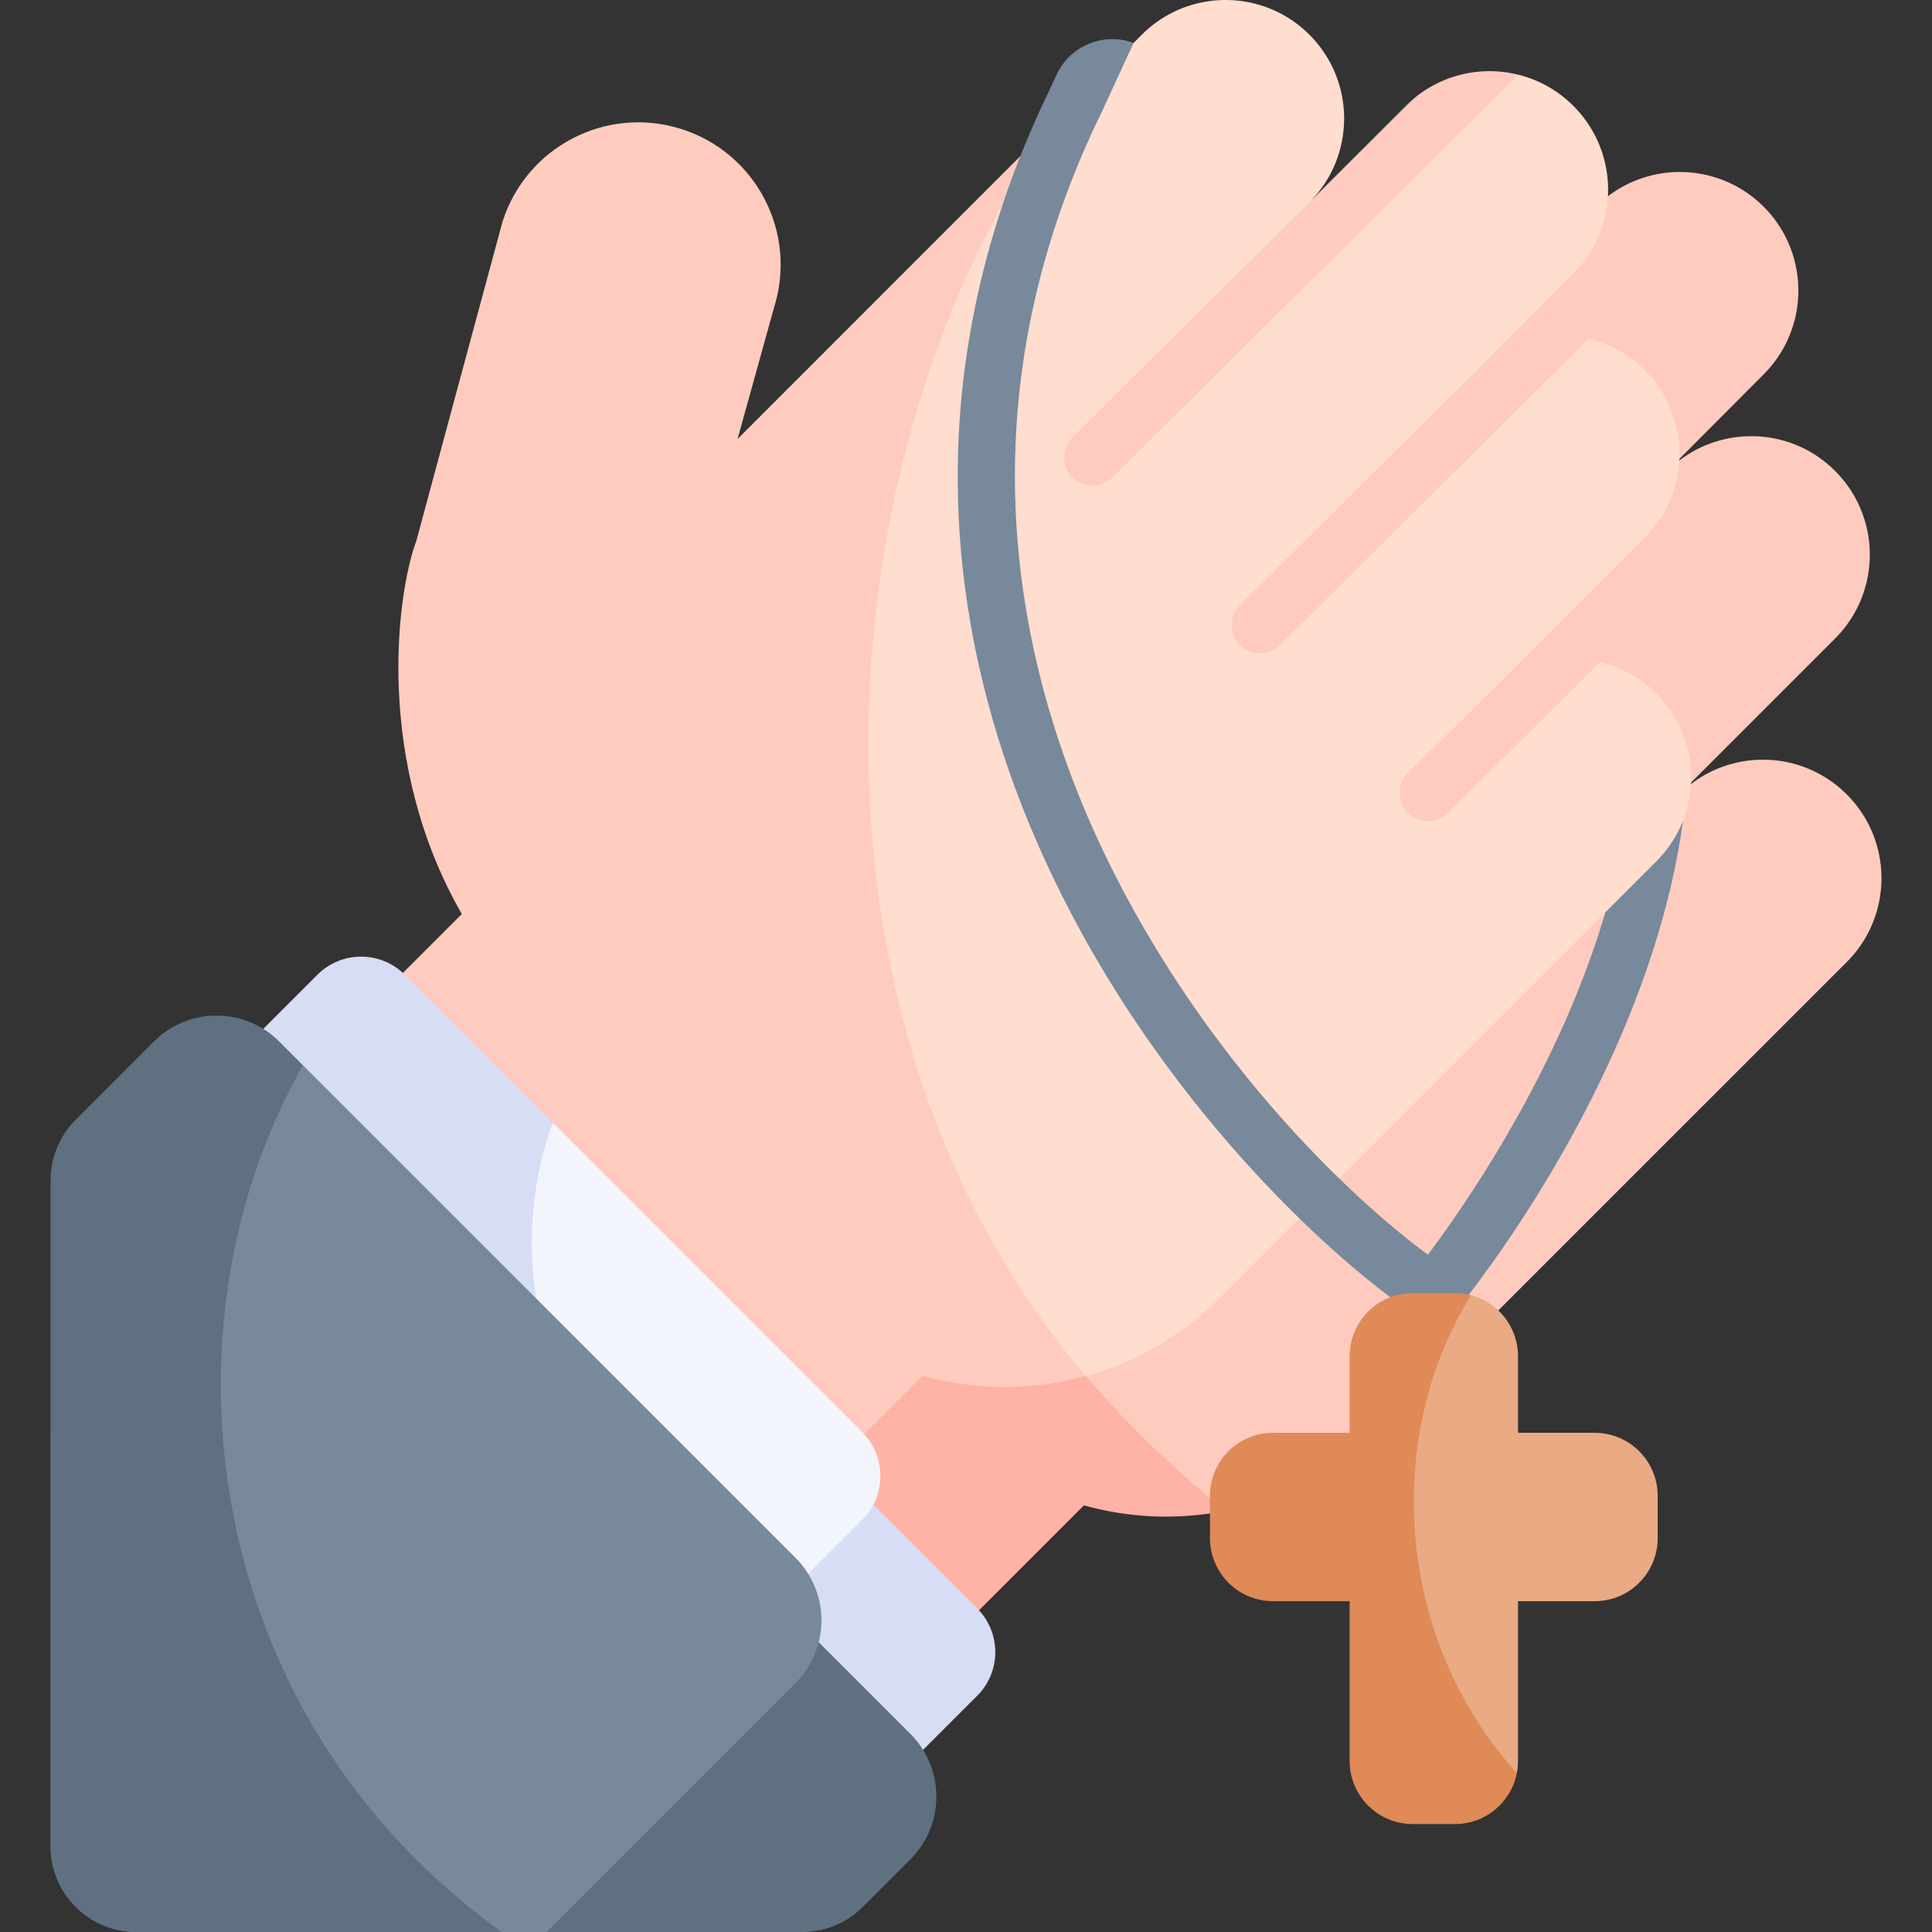
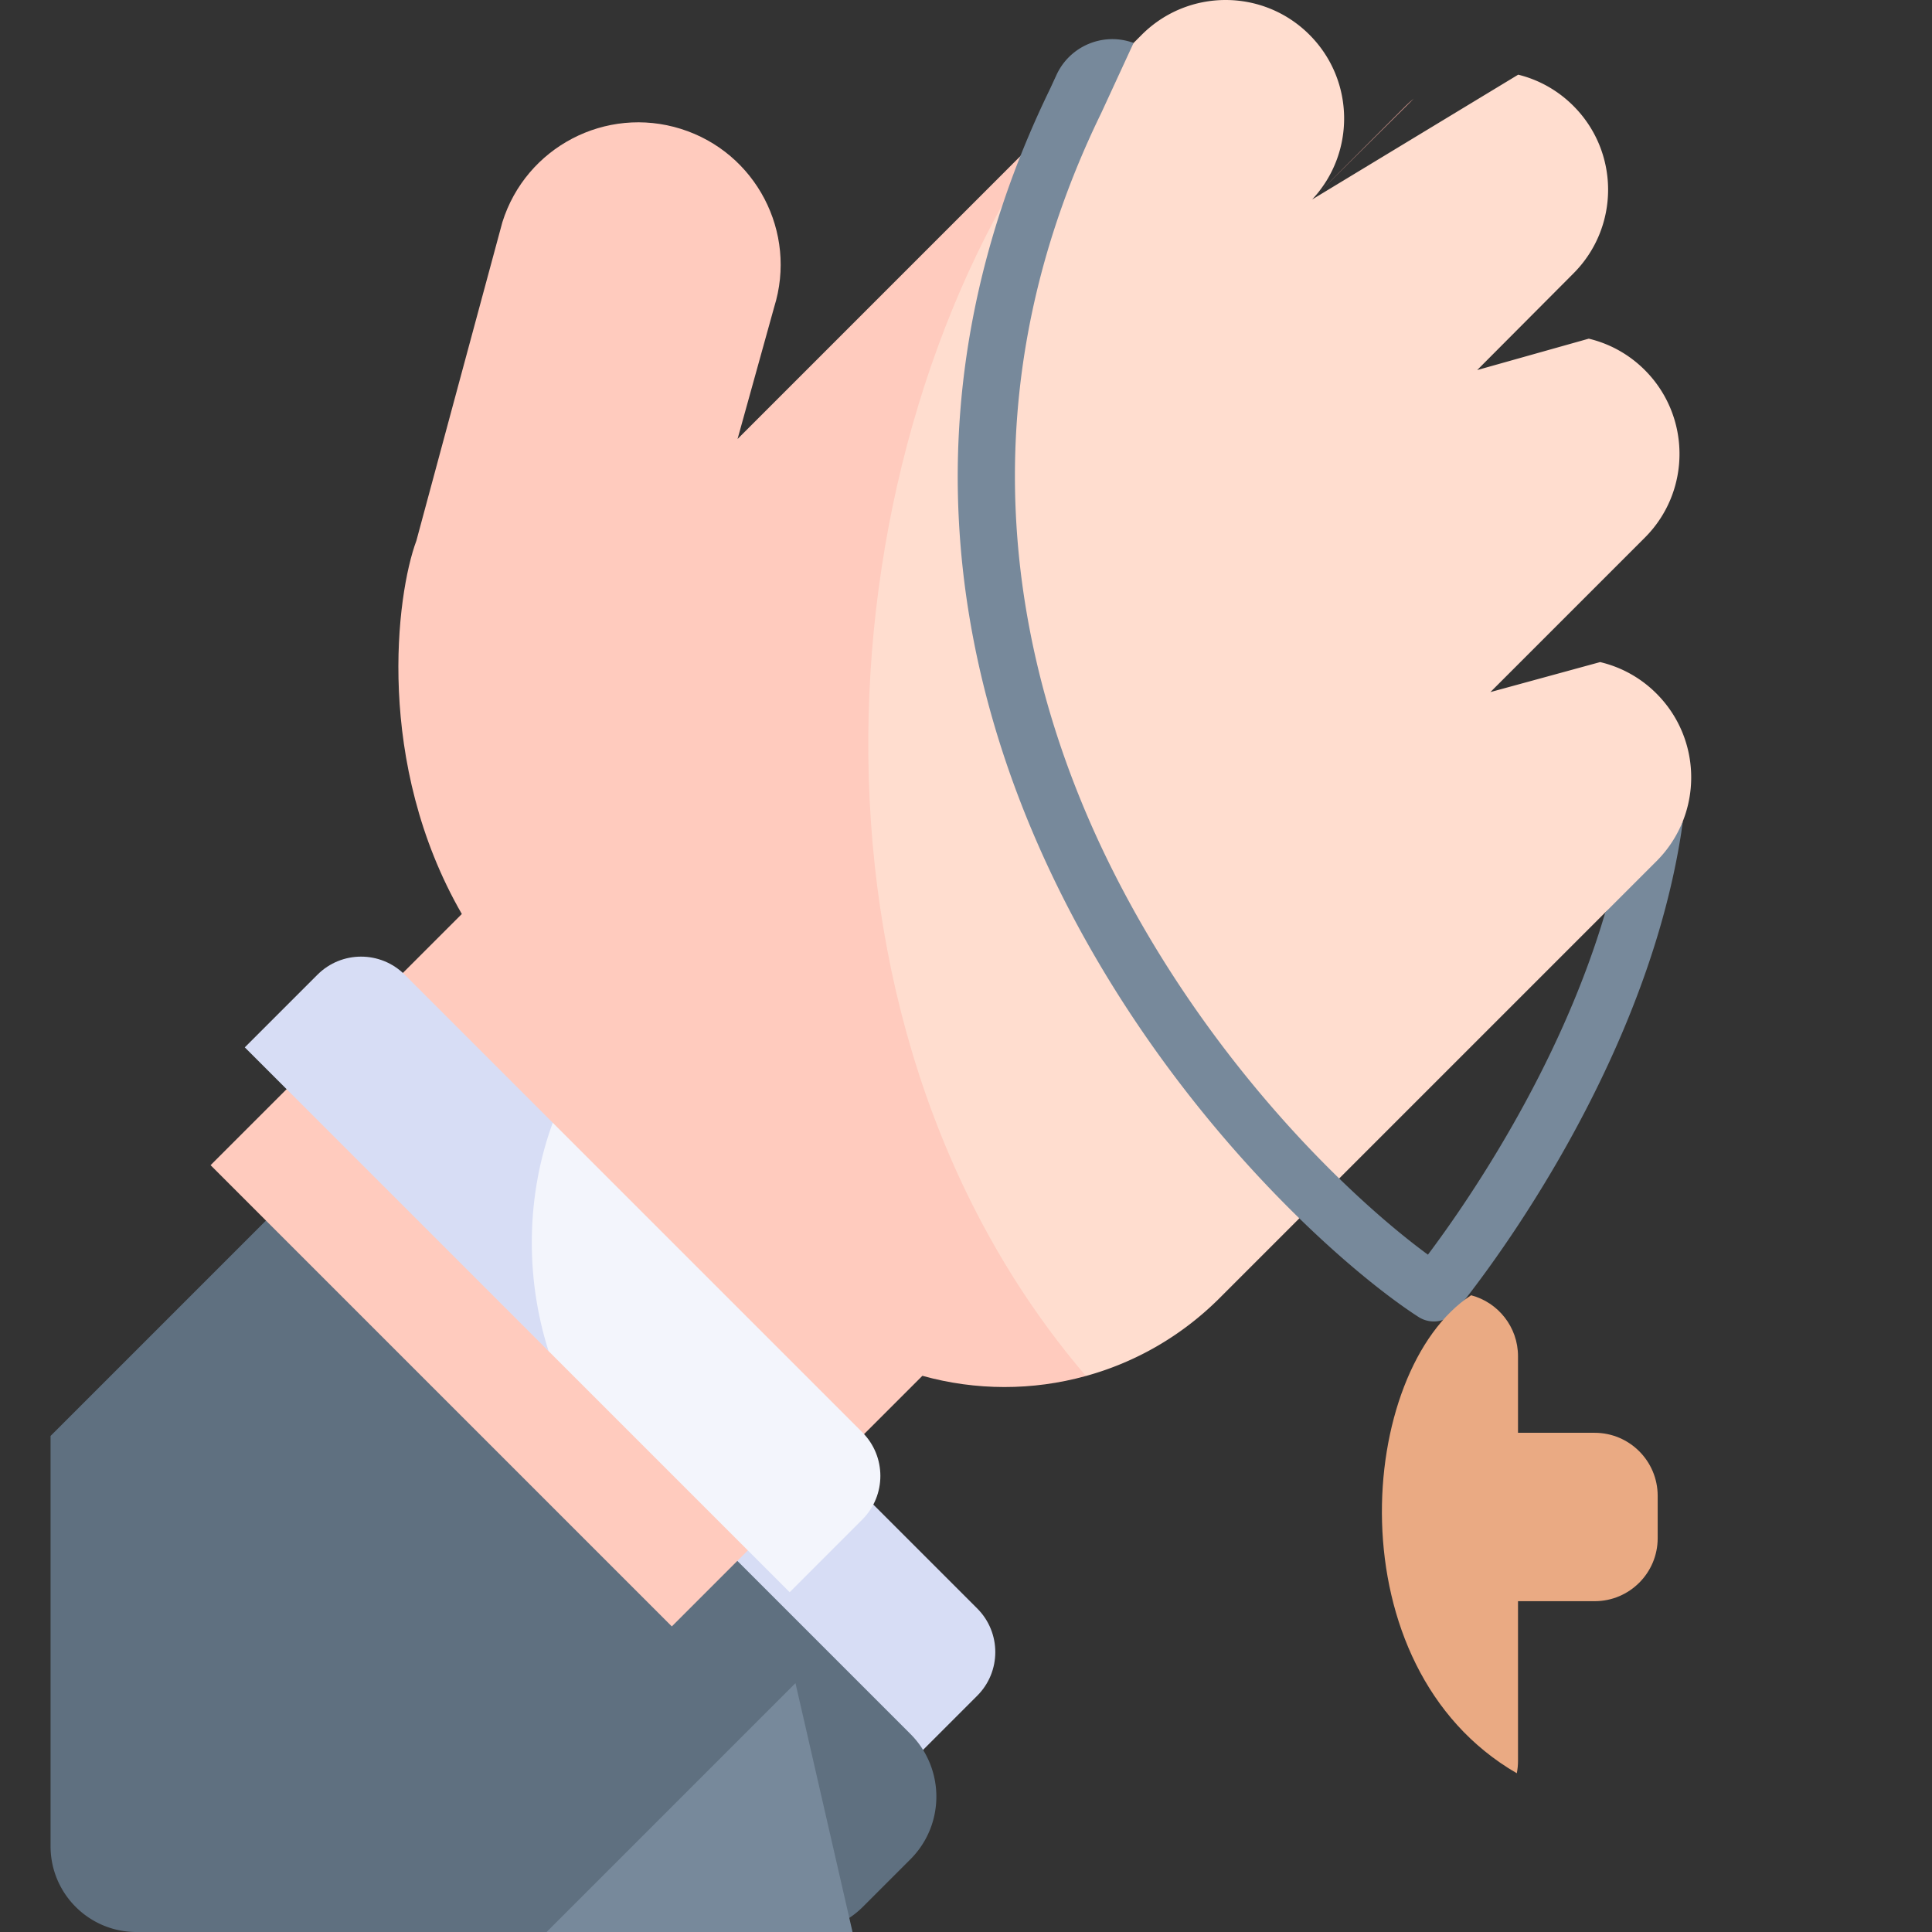
<svg xmlns="http://www.w3.org/2000/svg" version="1.1" width="512" height="512" x="0" y="0" viewBox="0 0 512 512" style="enable-background:new 0 0 512 512" xml:space="preserve">
  <rect x="0" y="0" width="512" height="512" fill="#333333" stroke="none" />
  <g>
-     <path fill="#FFCBBE" d="M489.411 254.949 439.19 305.16l-73.143 73.143c-11.703 11.703-26.126 19.058-41.238 22.056-94.091-52.077-116.952-140.767-98.444-237.725l196.59-107.85c6.14-6.14 14.175-9.2 22.211-9.2 8.046 0 16.091 3.06 22.221 9.2 12.259 12.259 12.259 32.152 0 44.421l-25.497 25.59c6.14-6.14 14.175-9.2 22.211-9.2 8.046 0 16.081 3.06 22.211 9.2 12.269 12.269 12.269 32.152 0 44.421l-40.909 40.919c6.078-5.872 13.938-8.808 21.809-8.808a31.3 31.3 0 0 1 22.2 9.2c12.258 12.26 12.258 32.153-.001 44.422z" opacity="1" data-original="#ffcbbe" />
-     <path fill="#FFB2A6" d="M324.808 400.359a80.942 80.942 0 0 1-37.55-1.422l-58.793 58.803-122.23-122.231 68.033-68.033c-5.717-25.992 1.504-54.26 21.716-74.462l30.38-30.38c-9.21 83.528 20.46 175.657 98.444 237.725z" opacity="1" data-original="#ffb2a6" />
    <path fill="#D7DDF5" d="m75.185 344.393 144.392 144.392 39.397-39.397c6.387-6.387 6.387-16.743 0-23.13L137.712 304.996c-6.387-6.387-16.743-6.387-23.13 0z" opacity="1" data-original="#d7ddf5" />
    <path fill="#5F7080" d="M104.46 322.705c-9.175-9.175-24.051-9.175-33.226 0L13.399 380.54v108.726c0 12.556 10.178 22.734 22.734 22.734h176.452a22.731 22.731 0 0 0 16.075-6.659l12.605-12.605c9.175-9.175 9.175-24.051 0-33.226z" opacity="1" data-original="#5f7080" />
    <path fill="#FFB2A6" d="m348.62 51.98 23.92-23.92c.69-.69 1.41-1.34 2.15-1.95z" opacity="1" data-original="#ffb2a6" />
    <path fill="#FFDDCF" d="M445.99 217.58c-1.63 6.02-3.44 10.22-6.57 13.36l-13.99 10.84-102.19 102.19c-10.21 10.21-22.48 17.11-35.47 20.68-104.16-70.76-95.84-241.45-8.4-332.24L302.59 9.2C308.73 3.07 316.76 0 324.8 0s16.08 3.07 22.21 9.2c12.025 12.022 12.251 31.35.73 43.66l54.6-33.07c5.36 1.32 10.43 4.08 14.62 8.27 12.27 12.27 12.27 32.15 0 44.42l-25.49 25.59 29.57-8.32c5.44 1.3 10.6 4.07 14.85 8.32 12.26 12.27 12.26 32.17 0 44.42l-13.49 13.49-27.43 27.43 29.08-7.95a31.179 31.179 0 0 1 14.93 8.34c9.14 9.14 11.47 22.49 7.01 33.78z" opacity="1" data-original="#ffddcf" />
    <g fill="#FFCBBE">
-       <path d="m424.05 175.46-40.36 39.97a7.482 7.482 0 0 1-5.28 2.17c-1.93 0-3.86-.74-5.33-2.22-2.92-2.94-2.89-7.69.05-10.61l21.84-21.36c7.97-7.69 19-10.34 29.08-7.95zM421.04 89.75l-81.82 81.2a7.473 7.473 0 0 1-5.29 2.18c-1.92 0-3.85-.74-5.32-2.22a7.49 7.49 0 0 1 .04-10.6l62.82-62.24c6.13-6.13 14.17-9.19 22.21-9.19 2.47 0 4.94.29 7.36.87zM402.34 19.79 294.8 126.53a7.515 7.515 0 0 1-5.29 2.18c-1.93 0-3.85-.74-5.32-2.22-2.92-2.94-2.9-7.69.04-10.6l90.46-89.78c5.8-4.84 12.93-7.25 20.06-7.25 2.55 0 5.1.31 7.59.93z" fill="#FFCBBE" opacity="1" data-original="#ffcbbe" />
-     </g>
+       </g>
    <path fill="#FFCBBE" d="M287.773 364.653c-14.155 3.925-29.175 3.894-43.329-.051l-66.405 66.416L55.807 308.786l66.581-66.57c-23.045-39.992-17.4-84.568-12.043-98.918-.021-.01 22.788-84.413 22.788-84.413 6.243-19.913 27.434-30.977 47.337-24.724 19.862 6.253 30.905 27.403 24.683 47.265l-9.694 34.913 83.914-83.924c-61.347 86.235-72.819 237.183 8.4 332.238z" opacity="1" data-original="#ffcbbe" />
    <path fill="#F3F5FC" d="m228.517 402.698-19.244 19.254-63.902-63.902c-16.556-17.787-14.599-49.566 1.113-60.513l82.033 82.033c6.387 6.387 6.387 16.741 0 23.128z" opacity="1" data-original="#f3f5fc" />
    <path fill="#D7DDF5" d="m145.371 358.05-80.498-80.488 19.254-19.254c6.387-6.387 16.74-6.387 23.128 0l39.229 39.229c-6.82 18.595-7.551 40.239-1.113 60.513z" opacity="1" data-original="#d7ddf5" />
-     <path fill="#77899B" d="M210.809 446.048 144.856 512h-11.899C38.774 476.343 18.403 328.855 80.305 282.321l130.503 130.503c9.179 9.179 9.179 24.055.001 33.224z" opacity="1" data-original="#77899b" />
-     <path fill="#5F7080" d="M132.958 512H36.131c-12.558 0-22.736-10.178-22.736-22.736V312.815c0-6.027 2.4-11.816 6.665-16.071l20.717-20.727c9.179-9.169 24.055-9.169 33.223 0l6.305 6.305C41.292 350.54 52.264 454.021 132.958 512z" opacity="1" data-original="#5f7080" />
+     <path fill="#77899B" d="M210.809 446.048 144.856 512h-11.899l130.503 130.503c9.179 9.179 9.179 24.055.001 33.224z" opacity="1" data-original="#77899b" />
    <path fill="#77899B" d="m438.983 228.226-13.556 13.556c-12.264 41.787-37.114 77.546-47.012 90.718-20.703-15.179-58.508-51.273-84.271-103.305-22.841-46.129-41.786-118.131-2.329-199.194l.067-.14 8.529-18.485c-7.975-2.934-16.867.751-20.427 8.468l-1.69 3.664c-18.136 37.286-26.265 75.913-24.162 114.815 1.766 32.674 10.705 65.487 26.57 97.528 29.772 60.128 75.3 100.306 95.213 113.151a7.498 7.498 0 0 0 9.832-1.505c2.014-2.42 49.438-60.039 59.803-126.83l.017-.11.417-2.977a31.34 31.34 0 0 1-7.001 10.646z" opacity="1" data-original="#77899b" />
    <path fill="#EAAA83" d="M439.303 396.414v11.219c0 9.22-7.479 16.699-16.71 16.699h-20.305v42.351c0 1.113-.113 2.194-.319 3.245-48.748-28.216-42.44-106.849-12.105-126.671 7.15 1.885 12.424 8.406 12.424 16.153v20.295h20.305c9.231-.001 16.71 7.478 16.71 16.709z" opacity="1" data-original="#eaaa83" />
-     <path fill="#DF8A57" d="M401.969 469.927c-1.504 7.675-8.272 13.464-16.38 13.464H374.37c-9.22 0-16.699-7.479-16.699-16.71V424.33h-20.305c-9.23 0-16.71-7.479-16.71-16.699v-11.219c0-9.23 7.479-16.71 16.71-16.71h20.305V359.41c0-9.23 7.479-16.71 16.699-16.71h11.219c1.473 0 2.905.196 4.275.556-22.489 35.758-21.252 89.451 12.105 126.671z" opacity="1" data-original="#df8a57" />
  </g>
</svg>